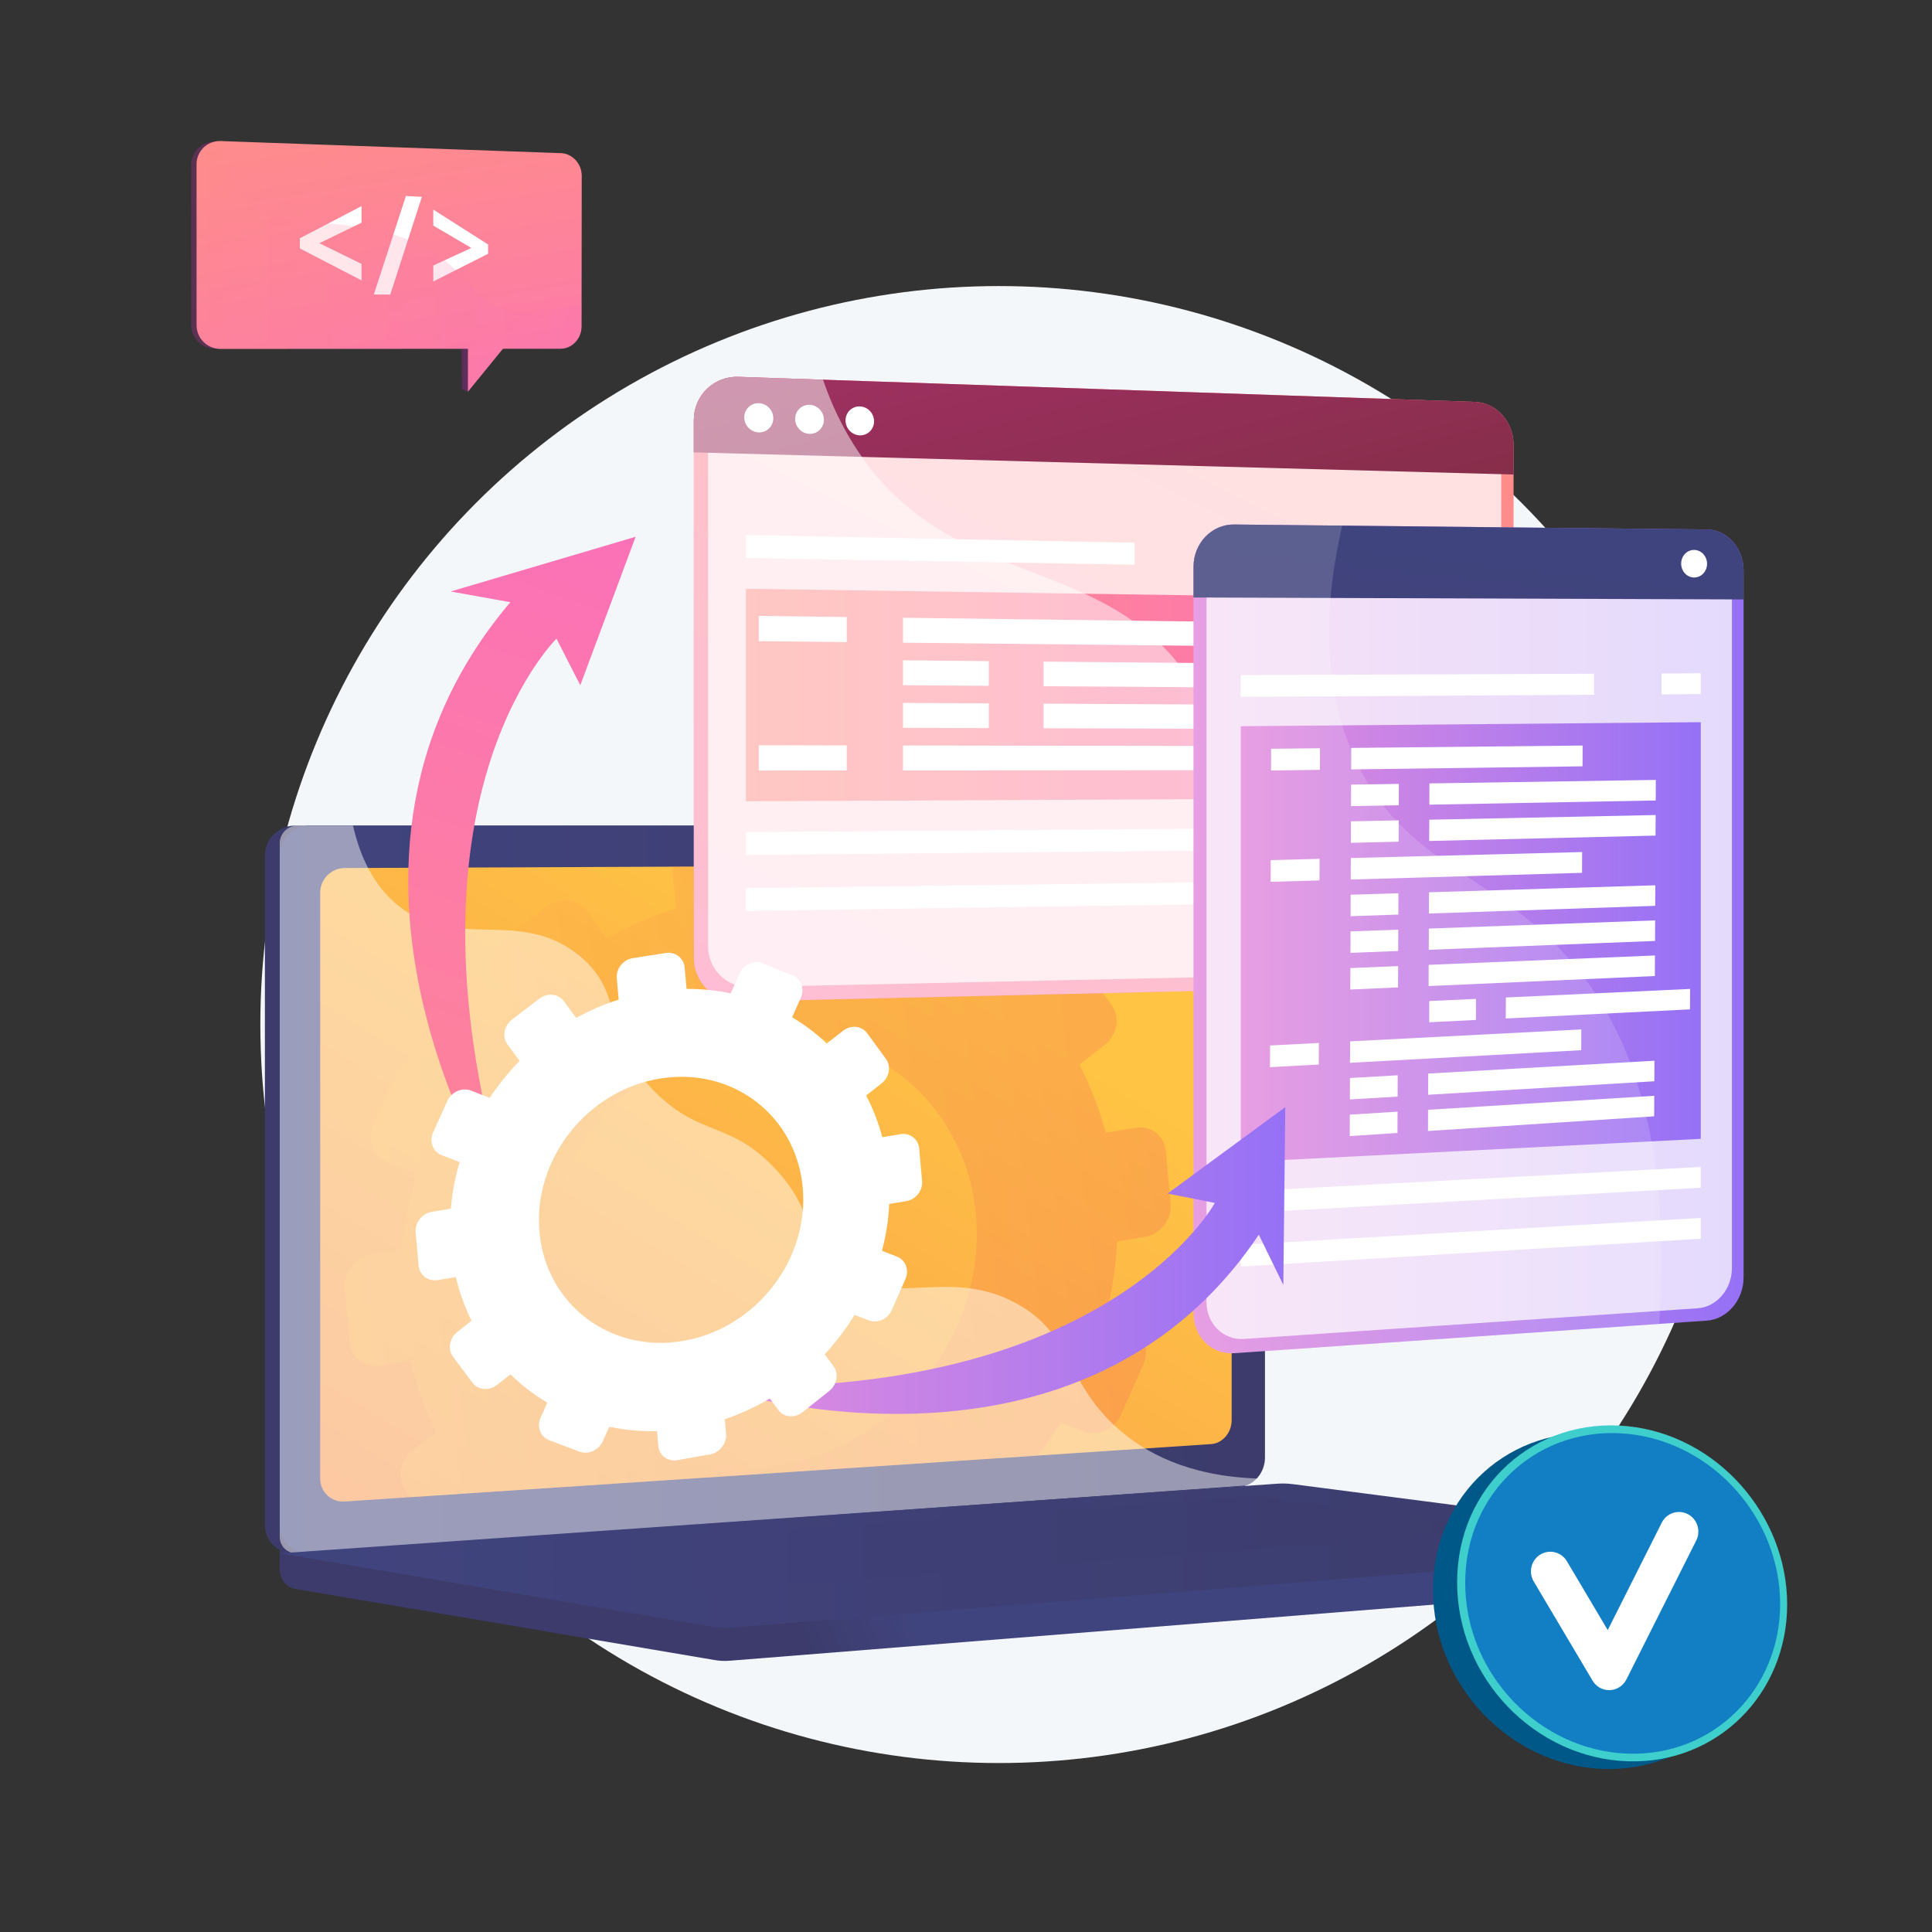
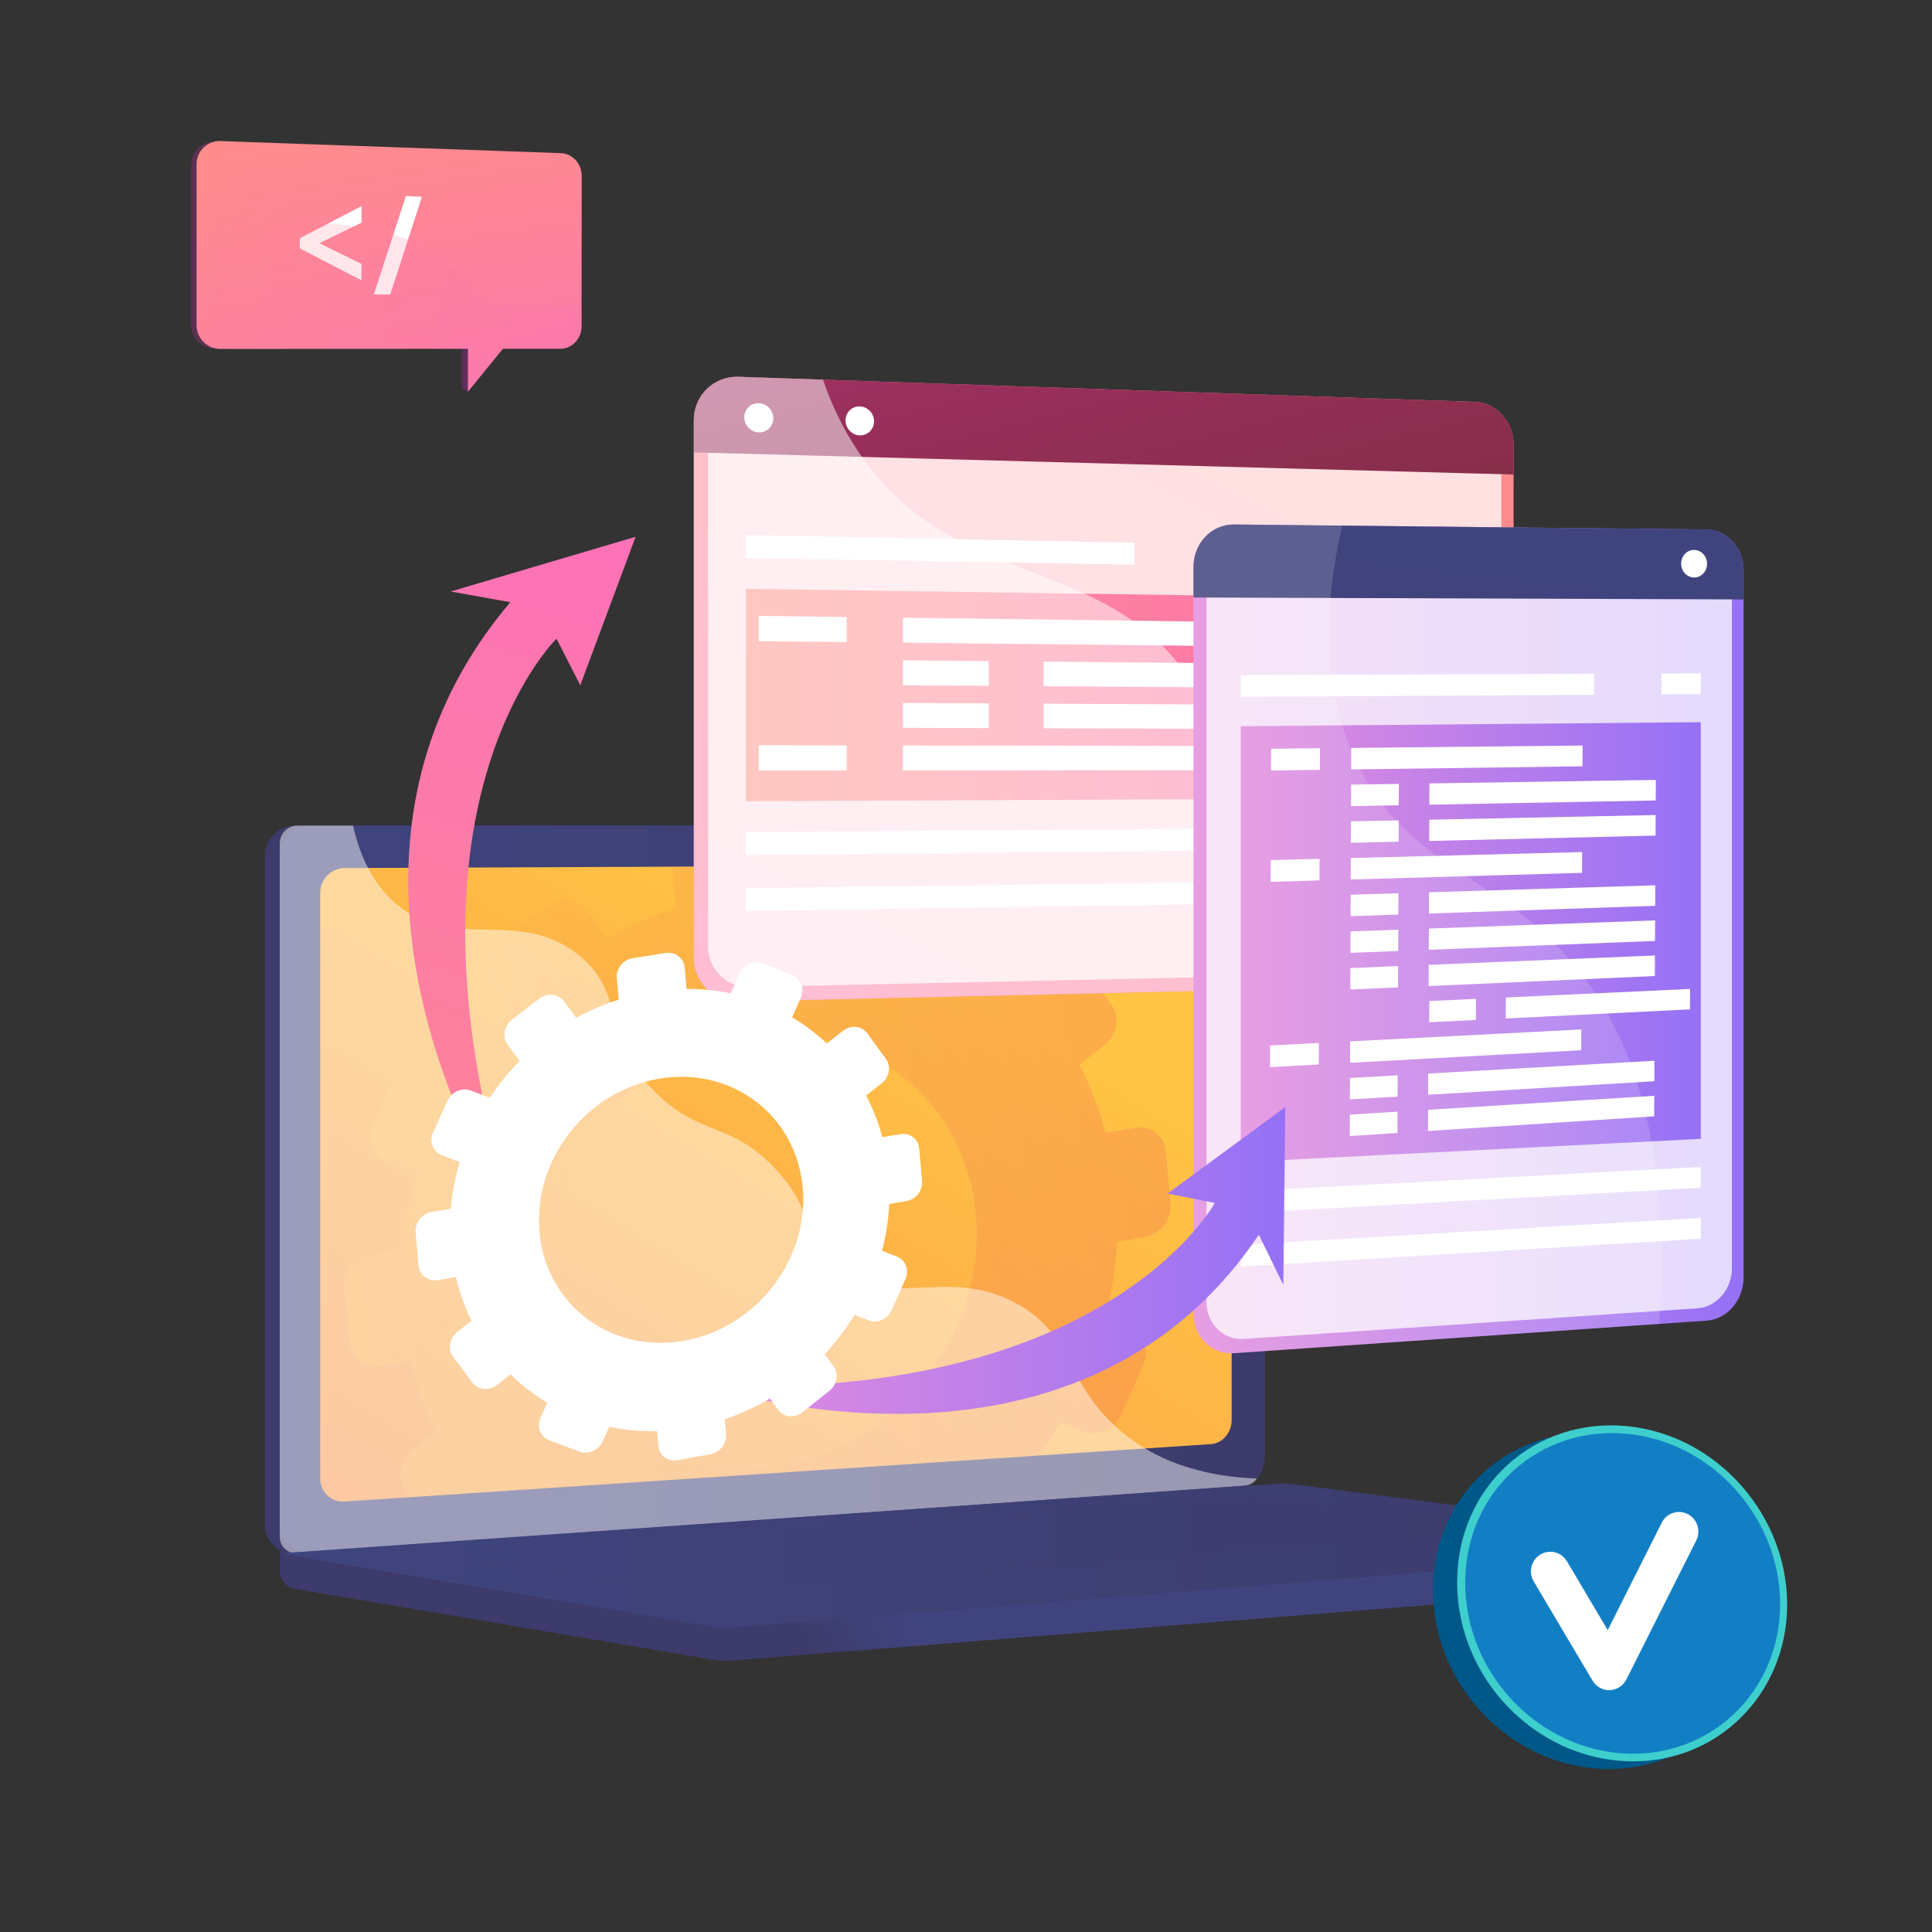
<svg xmlns="http://www.w3.org/2000/svg" version="1.1" id="Layer_1" x="0px" y="0px" viewBox="0 0 3000 3000" style="enable-background:new 0 0 3000 3000;" xml:space="preserve">
  <rect x="0" y="0" width="3000" height="3000" fill="#333333" stroke="none" />
  <style type="text/css">
	.st0{fill:#F4F7FA;}
	.st1{fill:url(#SVGID_1_);}
	.st2{fill:url(#SVGID_2_);}
	.st3{fill:url(#SVGID_3_);}
	.st4{fill:url(#SVGID_4_);}
	.st5{opacity:0.3;}
	.st6{fill:url(#SVGID_5_);}
	.st7{fill:#FFFFFF;}
	.st8{opacity:0.48;fill:#FFFFFF;}
	.st9{fill:url(#SVGID_6_);}
	.st10{opacity:0.3;fill:url(#SVGID_7_);}
	.st11{fill:url(#SVGID_8_);}
	.st12{opacity:0.74;fill:#FFFFFF;}
	.st13{fill:url(#SVGID_9_);}
	.st14{fill:url(#SVGID_10_);}
	.st15{opacity:0.5;}
	.st16{fill:url(#SVGID_11_);}
	.st17{fill:url(#SVGID_12_);}
	.st18{fill:url(#SVGID_13_);}
	.st19{opacity:0.15;}
	.st20{fill:url(#SVGID_14_);}
	.st21{fill:url(#SVGID_15_);}
	.st22{fill:url(#SVGID_16_);}
	.st23{fill:url(#SVGID_17_);}
	.st24{fill:url(#SVGID_18_);}
	.st25{fill:url(#SVGID_19_);}
	.st26{opacity:0.2;fill:url(#SVGID_20_);}
	.st27{fill:#005889;}
	.st28{fill:#3ECFCD;}
	.st29{fill:#127FC5;}
</style>
  <g id="Cross-platform_software">
-     <circle class="st0" cx="1550.98" cy="1590.91" r="1146.72" />
    <g>
      <linearGradient id="SVGID_1_" gradientUnits="userSpaceOnUse" x1="1408.138" y1="2487.067" x2="1246.323" y2="2555.03">
        <stop offset="0" style="stop-color:#40447E" />
        <stop offset="0.996" style="stop-color:#3C3B6B" />
      </linearGradient>
      <path class="st1" d="M2739.07,2399.54l-2304.71-18.97v56.13c0,15.23,10.05,28.19,23.67,30.5l651.7,110.53    c7.73,1.31,15.58,1.66,23.38,1.04l1580.91-126.02c14.11-1.12,25.05-14.12,25.05-29.77V2399.54z" />
      <g>
        <linearGradient id="SVGID_2_" gradientUnits="userSpaceOnUse" x1="1145.778" y1="1808.881" x2="980.473" y2="1878.309">
          <stop offset="0" style="stop-color:#40447E" />
          <stop offset="0.996" style="stop-color:#3C3B6B" />
        </linearGradient>
-         <path class="st2" d="M1902.7,2308.55L458.19,2411.23c-25.85,1.84-46.87-17.69-46.87-43.61v-1038.7     c0-25.93,21.02-46.94,46.87-46.94H1902.7c21.3,0,38.51,19,38.51,42.44v938.97C1941.21,2286.81,1923.99,2307.03,1902.7,2308.55z" />
+         <path class="st2" d="M1902.7,2308.55L458.19,2411.23c-25.85,1.84-46.87-17.69-46.87-43.61v-1038.7     c0-25.93,21.02-46.94,46.87-46.94H1902.7c21.3,0,38.51,19,38.51,42.44v938.97C1941.21,2286.81,1923.99,2307.03,1902.7,2308.55" />
        <linearGradient id="SVGID_3_" gradientUnits="userSpaceOnUse" x1="434.358" y1="1846.659" x2="1964.243" y2="1846.659">
          <stop offset="0" style="stop-color:#40447E" />
          <stop offset="0.996" style="stop-color:#3C3B6B" />
        </linearGradient>
        <path class="st3" d="M1925.73,2308.55L481.22,2411.23c-25.85,1.84-46.87-17.69-46.87-43.61v-1038.7     c0-25.93,21.02-46.94,46.87-46.94h1444.51c21.3,0,38.51,19,38.51,42.44v938.97C1964.24,2286.81,1947.03,2307.03,1925.73,2308.55z     " />
        <linearGradient id="SVGID_4_" gradientUnits="userSpaceOnUse" x1="1401.389" y1="1474.629" x2="225.206" y2="3397.435">
          <stop offset="0" style="stop-color:#FFC444" />
          <stop offset="0.996" style="stop-color:#F36F56" />
        </linearGradient>
        <path class="st4" d="M1912.51,1377.04v828.29c0,19.27-14.21,35.84-31.79,37.02l-269.15,17.83l-974.06,64.59l-102.2,6.78     c-21.01,1.38-38.12-14.66-38.12-35.81v-909.39c0-21.15,17.1-38.4,38.12-38.48l509.86-2.11l172.83-0.73l137.67-0.56l121.07-0.51     l403.98-1.69C1898.3,1342.22,1912.51,1357.77,1912.51,1377.04z" />
        <g class="st5">
          <linearGradient id="SVGID_5_" gradientUnits="userSpaceOnUse" x1="589.662" y1="1921.879" x2="1883.896" y2="1921.879" gradientTransform="matrix(0.993 -0.122 0.122 0.993 -299.582 67.032)">
            <stop offset="0" style="stop-color:#FFC444" />
            <stop offset="0.996" style="stop-color:#F36F56" />
          </linearGradient>
          <path class="st6" d="M1778.16,1920.57c23.94-4.05,41.6-26.84,39.47-50.91l-7.29-82.08c-2.14-24.08-23.26-40.39-47.2-36.4      l-46.19,7.65c-9.96-37.33-23.74-72.6-40.96-105.54l39.32-30.83c19.69-15.44,24.45-43.29,10.61-62.22l-47.2-64.56      c-13.87-18.96-41.13-21.86-60.87-6.41l-41.41,32.32c-26.67-25.23-56.12-47.43-87.79-66.27l21.91-49.06      c10.21-22.87,0.67-48.52-21.32-57.3l-12.49-4.98l-121.07,0.51l-0.03,0.03l-22.53,50.27c-35.95-7.57-73.33-11.5-111.7-11.39      l-3.4-38.34l-172.83,0.73c-0.56,3.54-0.7,7.17-0.37,10.83l4.78,53.95c-37.58,11.93-73.59,27.54-107.63,46.3l-31.11-42.11      c-14.21-19.21-42.14-22.17-62.39-6.58l-69.23,53.22c-20.34,15.61-25.29,43.91-11.03,63.15l30.55,41.21      c-28.19,28.72-53.56,60.11-75.73,93.59l-47.23-18.4c-22.59-8.81-49.45,2.9-60,26.16l-35.98,79.35      c-10.58,23.32-0.79,49.31,21.88,58.06l45.12,17.47c-11.39,38.23-18.96,77.72-22.28,117.92l-47.93,7.93      c-24.92,4.13-43.38,27.43-41.18,52.01l7.43,83.86c2.19,24.58,24.16,41.1,49.09,36.91l45.26-7.62      c9.26,39.13,22.64,76.18,39.75,110.69l-35.61,27.82c-20.45,15.95-25.43,44.42-11.08,63.57l7.26,9.71l974.06-64.59      c12.57-16.57,24.3-33.76,35.14-51.48l36.2,14.01c21.88,8.44,47.82-3.32,57.98-26.3l34.54-78.23      c10.13-22.93,0.65-48.41-21.18-56.91l-38.06-14.85c10.15-38.51,16.4-78.2,18.37-118.51L1778.16,1920.57z M1213.48,2274.56      c-184.53,31.93-348.22-91.56-364.59-276.01c-16.37-184.42,120.96-358.29,305.66-388.2c183.61-29.71,344.76,94.24,360.94,276.66      C1531.66,2069.41,1396.91,2242.86,1213.48,2274.56z" />
        </g>
        <path class="st7" d="M1254.49,1310.38c0,9.65-7.43,17.5-16.62,17.53c-9.19,0.03-16.65-7.79-16.65-17.46     c0-9.67,7.46-17.52,16.65-17.53C1247.06,1292.91,1254.49,1300.73,1254.49,1310.38z" />
        <path class="st8" d="M1577.7,2023.67c-111.36-60.27-198.92,16.1-283.42-59.25c-51.23-45.68-26.08-79.74-89.12-148.01     c-69.82-75.61-115.28-50.19-185.44-118.24c-88.72-86.04-44.35-152.98-120.77-214.76c-92.71-74.94-192.7-5.58-280.95-77.45     c-38.07-31-58.95-76.07-69.86-123.99h-86.35c-15.13,0-27.42,12.34-27.42,27.55v1076.71c0,15.22,12.29,26.68,27.42,25.6     l1472.19-105.11c7.22-0.52,13.63-4.76,17.74-10.91c-107.77-3.95-173.98-40.29-216.3-77.86     C1652.62,2144.46,1666.98,2071.99,1577.7,2023.67z" />
      </g>
      <linearGradient id="SVGID_6_" gradientUnits="userSpaceOnUse" x1="434.358" y1="2415.721" x2="2739.067" y2="2415.721">
        <stop offset="0" style="stop-color:#40447E" />
        <stop offset="0.996" style="stop-color:#3C3B6B" />
      </linearGradient>
      <path class="st9" d="M1983.3,2303.89L434.36,2411.97l675.37,114.54c7.73,1.31,15.58,1.66,23.38,1.04l1605.96-128.02l-731.12-94.91    C1999.77,2303.56,1991.52,2303.32,1983.3,2303.89z" />
      <linearGradient id="SVGID_7_" gradientUnits="userSpaceOnUse" x1="660.373" y1="2397.874" x2="2349.019" y2="2397.874">
        <stop offset="0" style="stop-color:#40447E" />
        <stop offset="0.996" style="stop-color:#3C3B6B" />
      </linearGradient>
      <polygon class="st10" points="660.37,2414.69 1949.92,2323.37 2349.02,2374.76 1070.58,2472.38   " />
    </g>
    <g>
      <g>
        <linearGradient id="SVGID_8_" gradientUnits="userSpaceOnUse" x1="2075.777" y1="333.864" x2="1030.02" y2="2425.373">
          <stop offset="0" style="stop-color:#FF9085" />
          <stop offset="1" style="stop-color:#FB6FBB" />
        </linearGradient>
        <path class="st11" d="M2290.35,624.04l-1143.62-38.93c-38.27-1.3-69.41,28.84-69.41,67.34v834.64c0,38.49,31.15,68.98,69.41,68.1     l1143.62-26.3c33.15-0.76,59.92-30.26,59.92-65.88V690.58C2350.27,654.96,2323.5,625.17,2290.35,624.04z" />
        <path class="st12" d="M1099.55,1469.54V670.23c0-35.62,28.79-63.56,64.18-62.4l1111.82,36.4c30.78,1.01,55.65,28.61,55.65,61.67     v741.58c0,33.05-24.86,60.38-55.65,61.05l-1111.82,24.12C1128.34,1533.42,1099.55,1505.16,1099.55,1469.54z" />
        <linearGradient id="SVGID_9_" gradientUnits="userSpaceOnUse" x1="1604.251" y1="253.982" x2="1820.299" y2="1118.175">
          <stop offset="0" style="stop-color:#AB316D" />
          <stop offset="1" style="stop-color:#792D3D" />
        </linearGradient>
        <path class="st13" d="M2290.35,624.04l-1143.62-38.93c-38.27-1.3-69.41,28.84-69.41,67.34v50l1272.95,34.41v-46.27     C2350.27,654.96,2323.5,625.17,2290.35,624.04z" />
        <path class="st7" d="M1200.76,649.44c0,12.51-10.07,22.35-22.51,21.99c-12.46-0.36-22.57-10.82-22.57-23.36     c0-12.54,10.11-22.39,22.57-21.99C1190.68,626.47,1200.76,636.93,1200.76,649.44z" />
-         <path class="st7" d="M1279.35,651.82c0,12.45-9.98,22.25-22.3,21.89c-12.34-0.36-22.36-10.77-22.36-23.25     c0-12.48,10.02-22.28,22.36-21.89C1269.37,628.97,1279.35,639.37,1279.35,651.82z" />
        <path class="st7" d="M1357.22,654.19c0,12.39-9.89,22.15-22.1,21.8c-12.23-0.35-22.16-10.71-22.16-23.14     c0-12.42,9.93-22.18,22.16-21.79C1347.34,631.44,1357.22,641.8,1357.22,654.19z" />
        <linearGradient id="SVGID_10_" gradientUnits="userSpaceOnUse" x1="1158.236" y1="1079.229" x2="2280.336" y2="1079.229">
          <stop offset="0" style="stop-color:#FF9085" />
          <stop offset="1" style="stop-color:#FB6FBB" />
        </linearGradient>
        <polygon class="st14" points="2280.34,1238.95 1158.24,1244.24 1158.24,914.22 2280.34,930.71    " />
        <polygon class="st7" points="2280.34,1316.78 1158.24,1327.58 1158.24,1292.14 2280.34,1283.68    " />
        <polygon class="st7" points="2280.34,1397.98 1158.24,1414.51 1158.24,1379.08 2280.34,1364.88    " />
        <g>
          <polygon class="st7" points="1761.72,842.71 1158.24,830.88 1158.24,866.32 1761.72,876.89     " />
          <polygon class="st7" points="2216.31,851.62 2216.31,884.85 2280.34,885.97 2280.34,852.88     " />
        </g>
        <g class="st15">
          <path class="st7" d="M1845.26,1051.57c-133.6-194.4-364.7-133.05-510.79-347.66c-26.34-38.69-44.21-78.05-56.47-114.34      l-131.26-4.47c-38.27-1.3-69.41,28.84-69.41,67.34v834.64c0,38.49,31.15,68.98,69.41,68.1l869.77-20      c-26.03-37.42-50.06-79.23-70.39-125.94C1868.15,1230.13,1925.89,1168.91,1845.26,1051.57z" />
        </g>
        <g>
          <polygon class="st7" points="1314.89,997.03 1178.21,995.58 1178.21,956.38 1314.89,958.14     " />
          <polygon class="st7" points="2045.08,1004.81 1402.15,997.96 1402.15,959.26 2045.08,967.53     " />
          <polygon class="st7" points="1535.41,1064.99 1402.15,1064.07 1402.15,1025.37 1535.41,1026.58     " />
          <polygon class="st7" points="2247.73,1069.87 1620.49,1065.57 1620.49,1027.35 2247.73,1033.05     " />
          <polygon class="st7" points="1535.41,1130.59 1402.15,1130.18 1402.15,1091.48 1535.41,1092.19     " />
          <polygon class="st7" points="2247.73,1132.78 1620.49,1130.85 1620.49,1092.64 2247.73,1095.95     " />
          <polygon class="st7" points="1314.89,1196.36 1178.21,1196.45 1178.21,1157.25 1314.89,1157.46     " />
          <polygon class="st7" points="2045.08,1195.83 1402.15,1196.29 1402.15,1157.59 2045.08,1158.56     " />
        </g>
      </g>
      <g>
        <linearGradient id="SVGID_11_" gradientUnits="userSpaceOnUse" x1="1853.257" y1="1457.906" x2="2707.414" y2="1457.906">
          <stop offset="3.597120e-03" style="stop-color:#E38DDD" />
          <stop offset="1" style="stop-color:#9571F6" />
        </linearGradient>
        <path class="st16" d="M2650.45,822.17l-734.21-7.74c-34.72-0.37-62.98,29.06-62.98,65.72V2039.2c0,36.66,28.26,64.43,62.98,62.04     l734.21-50.58c31.51-2.17,56.97-32.08,56.97-66.82V885.67C2707.41,850.93,2681.96,822.5,2650.45,822.17z" />
        <path class="st12" d="M1873.42,2021.58v-1125c0-33.93,26.12-61.19,58.23-60.9l704.72,6.51c29.26,0.27,52.9,26.61,52.9,58.84     v1068.49c0,32.23-23.64,59.95-52.9,61.93l-704.72,47.63C1899.54,2081.25,1873.42,2055.51,1873.42,2021.58z" />
        <linearGradient id="SVGID_12_" gradientUnits="userSpaceOnUse" x1="2285.574" y1="856.175" x2="2200.701" y2="1623.3">
          <stop offset="0" style="stop-color:#40447E" />
          <stop offset="0.996" style="stop-color:#3C3B6B" />
        </linearGradient>
        <path class="st17" d="M2650.45,822.17l-734.21-7.74c-34.72-0.37-62.98,29.06-62.98,65.72v47.62l854.16,3.02v-45.12     C2707.41,850.93,2681.96,822.5,2650.45,822.17z" />
        <path class="st7" d="M2650.7,875.46c0,11.81-8.98,21.34-20.08,21.28c-11.11-0.06-20.13-9.71-20.13-21.55s9.02-21.37,20.13-21.27     C2641.72,854,2650.7,863.65,2650.7,875.46z" />
        <linearGradient id="SVGID_13_" gradientUnits="userSpaceOnUse" x1="1926.669" y1="1462.981" x2="2640.927" y2="1462.981">
          <stop offset="3.597120e-03" style="stop-color:#E38DDD" />
          <stop offset="1" style="stop-color:#9571F6" />
        </linearGradient>
        <polygon class="st18" points="2640.93,1768.42 1926.67,1804.56 1926.67,1127.68 2640.93,1121.4    " />
        <polygon class="st7" points="2640.93,1844.3 1926.67,1883.95 1926.67,1850.19 2640.93,1812.03    " />
        <polygon class="st7" points="2640.93,1923.47 1926.67,1966.77 1926.67,1933.01 2640.93,1891.2    " />
        <g>
          <polygon class="st7" points="2475.25,1046.16 1926.67,1048.3 1926.67,1082.06 2475.25,1078.78     " />
          <polygon class="st7" points="2580.07,1045.75 2580.07,1078.15 2640.93,1077.78 2640.93,1045.51     " />
        </g>
        <g class="st19">
          <path class="st7" d="M2457.52,1514.93c-118.06-155.43-266.17-159.88-348.65-326.19c-59.71-120.4-51.24-257.48-24.74-372.53      l-167.9-1.77c-34.72-0.37-62.98,29.06-62.98,65.72V2039.2c0,36.66,28.26,64.43,62.98,62.04l660.13-45.47      C2596.68,1762.24,2526.05,1605.15,2457.52,1514.93z" />
        </g>
        <g>
          <polygon class="st7" points="2049.53,1195.4 1973.66,1196.42 1973.78,1162.67 2049.66,1161.88     " />
          <polygon class="st7" points="2457.35,1189.94 2098.05,1194.75 2098.18,1161.38 2457.5,1157.65     " />
          <polygon class="st7" points="2172.02,1250.37 2097.83,1251.75 2097.96,1218.38 2172.16,1217.23     " />
          <polygon class="st7" points="2571,1242.97 2219.47,1249.49 2219.61,1216.49 2571.16,1211.03     " />
          <polygon class="st7" points="2171.8,1306.97 2097.61,1308.73 2097.74,1275.38 2171.93,1273.84     " />
          <polygon class="st7" points="2570.73,1297.52 2219.24,1305.85 2219.38,1272.86 2570.89,1265.58     " />
          <polygon class="st7" points="2048.89,1367.1 1973.04,1369.29 1973.16,1335.57 2049.01,1333.61     " />
          <polygon class="st7" points="2456.58,1355.34 2097.39,1365.7 2097.52,1332.35 2456.73,1323.07     " />
          <polygon class="st7" points="2171.34,1420.13 2097.17,1422.66 2097.3,1389.32 2171.47,1387.02     " />
          <polygon class="st7" points="2570.2,1406.57 2218.77,1418.52 2218.91,1385.55 2570.36,1374.65     " />
          <polygon class="st7" points="2171.11,1476.69 2096.95,1479.6 2097.08,1446.26 2171.25,1443.58     " />
          <polygon class="st7" points="2569.93,1461.08 2218.54,1474.84 2218.68,1441.87 2570.09,1429.17     " />
          <polygon class="st7" points="2170.89,1533.24 2096.73,1536.52 2096.86,1503.2 2171.02,1500.14     " />
          <polygon class="st7" points="2569.66,1515.57 2218.31,1531.14 2218.44,1498.18 2569.82,1483.67     " />
          <polygon class="st7" points="2291.74,1583.78 2219.22,1587.37 2219.36,1554.42 2291.88,1551.05     " />
          <polygon class="st7" points="2624.19,1567.34 2338.12,1581.49 2338.26,1548.9 2624.35,1535.61     " />
          <polygon class="st7" points="2047.81,1652.98 1972,1657.11 1972.12,1623.43 2047.94,1619.52     " />
          <polygon class="st7" points="2455.3,1630.73 2096.29,1650.33 2096.42,1617.02 2455.45,1598.51     " />
          <polygon class="st7" points="2170.2,1702.79 2096.07,1707.21 2096.2,1673.91 2170.34,1669.71     " />
          <polygon class="st7" points="2568.86,1678.97 2217.61,1699.95 2217.75,1667.02 2569.02,1647.1     " />
          <polygon class="st7" points="2169.97,1759.27 2095.85,1764.08 2095.98,1730.79 2170.11,1726.21     " />
          <polygon class="st7" points="2568.59,1733.42 2217.38,1756.2 2217.51,1723.27 2568.75,1701.55     " />
        </g>
      </g>
    </g>
    <g>
      <linearGradient id="SVGID_14_" gradientUnits="userSpaceOnUse" x1="1211.395" y1="793.062" x2="390.779" y2="2434.289" gradientTransform="matrix(0.993 -0.122 0.122 0.993 -299.582 67.032)">
        <stop offset="0" style="stop-color:#FB6FBB" />
        <stop offset="1" style="stop-color:#FF9085" />
      </linearGradient>
      <path class="st20" d="M801,1897.79c0,0-370.16-536.41-8.55-962.69l-92.63-16.63l287.17-84.97l-85.92,230.57l-36.94-72.32    C864.13,991.75,592.67,1255.96,801,1897.79z" />
      <linearGradient id="SVGID_15_" gradientUnits="userSpaceOnUse" x1="1098.607" y1="1957.309" x2="1995.806" y2="1957.309">
        <stop offset="3.597120e-03" style="stop-color:#E38DDD" />
        <stop offset="1" style="stop-color:#9571F6" />
      </linearGradient>
      <path class="st21" d="M1098.61,2151.98c0,0,568.97,193.31,856.05-234.75l38.07,77.98l3.08-276.11l-182.89,134.25l73.45,14.56    C1886.37,1867.91,1720.35,2175.2,1098.61,2151.98z" />
      <g>
        <path class="st7" d="M645.4,1913.61l4.56,51.41c1.34,15.08,14.82,25.22,30.1,22.64l27.77-4.68c5.66,24.01,13.89,46.72,24.38,67.9     l-21.84,17.05c-12.55,9.79-15.59,27.25-6.81,38.99l29.93,39.98c8.77,11.72,26.03,13.26,38.53,3.45l20.66-16.2     c17.23,16.82,36.4,31.54,57.12,43.9L839.53,2201c-6.42,14.33-0.45,30.17,13.33,35.38l46.92,17.69     c13.74,5.18,30.06-2.22,36.45-16.53l9.84-22.03c23.85,4.99,48.67,7.33,74.13,6.79l2.02,22.78c1.33,14.95,14.56,24.9,29.55,22.23     l51.01-9.07c14.94-2.66,25.97-16.89,24.64-31.79l-2.02-22.71c24.59-8.27,48.02-19.09,69.98-32.09l13.21,17.83     c8.57,11.57,25.4,13.07,37.58,3.37l41.48-33.02c12.15-9.67,15.08-26.87,6.55-38.42l-13.66-18.5     c17.49-18.83,33.07-39.35,46.43-61.2l22.21,8.59c13.42,5.19,29.33-2.03,35.55-16.12l21.18-47.98c6.21-14.07,0.4-29.69-12.99-34.9     l-23.35-9.1c6.22-23.62,10.05-47.96,11.27-72.69l26.74-4.51c14.68-2.48,25.51-16.45,24.2-31.22l-4.47-50.34     c-1.31-14.77-14.27-24.77-28.95-22.34l-28.32,4.69c-6.1-22.88-14.57-44.53-25.12-64.72l24.12-18.92     c12.08-9.48,14.99-26.56,6.5-38.16l-28.96-39.6c-8.5-11.63-25.21-13.39-37.33-3.94l-25.4,19.82     c-16.37-15.46-34.42-29.09-53.85-40.64l13.44-30.09c6.26-14.02,0.41-29.75-13.07-35.13l-46.04-18.39     c-13.53-5.4-29.6,1.6-35.9,15.65l-13.82,30.84c-22.06-4.65-44.99-7.06-68.52-6.99l-2.93-33c-1.32-14.91-14.52-25.09-29.48-22.74     l-51.11,8c-15.02,2.35-26.13,16.37-24.8,31.32l2.94,33.09c-23.05,7.31-45.13,16.88-66.01,28.39l-19.08-25.83     c-8.7-11.78-25.83-13.59-38.27-4.04l-42.45,32.64c-12.47,9.59-15.5,26.94-6.76,38.73l18.74,25.29     c-17.28,17.62-32.86,36.86-46.44,57.4l-28.97-11.29c-13.86-5.4-30.34,1.78-36.8,16.05l-22.07,48.67     c-6.48,14.29-0.47,30.24,13.42,35.61l27.68,10.7c-6.98,23.45-11.62,47.67-13.66,72.33l-29.41,4.87     C655.37,1884.25,644.06,1898.53,645.4,1913.61z M837.64,1912.82c-10.04-113.12,74.18-219.76,187.48-238.08     c112.61-18.22,211.44,57.79,221.37,169.67c9.93,111.88-72.73,218.25-185.22,237.7C948.08,2101.68,847.68,2025.93,837.64,1912.82z     " />
      </g>
    </g>
  </g>
  <g>
    <g>
      <linearGradient id="SVGID_16_" gradientUnits="userSpaceOnUse" x1="296.783" y1="380.681" x2="892.796" y2="380.681">
        <stop offset="0" style="stop-color:#311944" />
        <stop offset="1" style="stop-color:#893976" />
      </linearGradient>
      <path class="st22" d="M892.8,274.01l-0.24,200.48l-0.04,32.19c-0.02,18.88-13.19,14.62-31.11,14.75l-66.13,2.49l-8.65,0.33    l-59.93,2.27l-9.88,0.38l-380.46,14.36l-2.52,0.1c-20.33,0.08-36.99-16.36-36.99-36.55l-0.04-249.01    c0-19.83,16.05-35.91,35.86-35.8l1.16,0.01l14.67,0.54l511.82,18.22C878.22,239.24,892.82,255.12,892.8,274.01z" />
      <linearGradient id="SVGID_17_" gradientUnits="userSpaceOnUse" x1="716.764" y1="558.364" x2="795.64" y2="558.364">
        <stop offset="0" style="stop-color:#311944" />
        <stop offset="1" style="stop-color:#893976" />
      </linearGradient>
      <polygon class="st23" points="795.64,511.63 786.62,524.26 774.25,541.55 726.62,608.15 717.01,604 716.85,541.58 716.81,526.91     716.76,508.58 726.71,508.95   " />
      <linearGradient id="SVGID_18_" gradientUnits="userSpaceOnUse" x1="558.832" y1="91.64" x2="676.32" y2="860.389">
        <stop offset="0" style="stop-color:#FF9085" />
        <stop offset="1" style="stop-color:#FB6FBB" />
      </linearGradient>
      <path class="st24" d="M903.32,273.13L903.06,474l-0.04,32.91c-0.02,18.96-14.7,34.53-32.68,34.61l-89.43,0.04l-6.66,0.01    l-47.56,0.03l-9.84,0l-374.51,0.17c-2.04,0.01-4.04-0.14-6-0.48c-17.55-2.76-31.09-17.99-31.09-36.22l-0.05-250.1    c0-16.99,11.7-31.04,27.43-34.9c3.09-0.77,6.34-1.12,9.68-1.04l6.18,0.23l522.22,18.52C888.69,238.23,903.34,254.16,903.32,273.13    z" />
      <linearGradient id="SVGID_19_" gradientUnits="userSpaceOnUse" x1="692.463" y1="76.965" x2="808.599" y2="836.868">
        <stop offset="0" style="stop-color:#FF9085" />
        <stop offset="1" style="stop-color:#FB6FBB" />
      </linearGradient>
      <polygon class="st25" points="805.83,510.96 795.25,523.93 780.9,541.55 726.61,608.16 726.66,541.6 726.66,526.54 726.66,508.97     726.66,507.93   " />
    </g>
    <g>
      <path class="st7" d="M561.36,435.36l-95.8-49.62v-15.73l95.8-49.94v25.69l-65.42,31.9l65.42,32.11V435.36z" />
      <path class="st7" d="M655.1,305.65l-49.13,151.83l-25.53-0.22l49.87-152.94L655.1,305.65z" />
-       <path class="st7" d="M672.82,412.27L731.9,385l-59.08-34.68v-24.86l85.09,54.19v14.44l-85.09,42.95V412.27z" />
    </g>
    <linearGradient id="SVGID_20_" gradientUnits="userSpaceOnUse" x1="296.783" y1="413.577" x2="903.058" y2="413.577">
      <stop offset="0" style="stop-color:#FF9085" />
      <stop offset="1" style="stop-color:#FB6FBB" />
    </linearGradient>
    <path class="st26" d="M903.06,474l-0.04,32.91c-0.02,18.96-14.7,34.53-32.68,34.61l-89.43,0.04l-54.28,66.61l-9.62-4.16   l-0.16-62.42l-374.51,0.17c-2.04,0.01-4.04-0.14-6-0.48l-2.52,0.1c-20.33,0.08-36.99-16.36-36.99-36.55l-0.04-248.99   c0-19.83,16.05-35.69,35.86-35.78c3.09-0.77,6.34-1.12,9.68-1.04l6.18,0.23c-0.02,0.44-0.02,0.87-0.02,1.33   c-0.16,48.75,18.88,117.67,125.71,123.68c165.43,9.29,207.8,43.79,269.35,112.43c40.08,44.68,101.41,21.58,149.02,17.81   C896.14,474.2,899.65,474.03,903.06,474z" />
  </g>
  <g>
    <g>
      <path class="st27" d="M2737.65,2503.41c0,138.65-108.42,247.72-246.99,243.47c-144.21-4.43-265.49-128.98-265.49-278.02    c0-149.04,121.28-257.23,265.49-242.22C2629.23,2241.07,2737.65,2364.76,2737.65,2503.41z" />
      <path class="st28" d="M2775.09,2491.46c0,138.65-108.42,247.72-246.99,243.47c-144.21-4.43-265.49-128.97-265.49-278.02    c0-149.04,121.29-257.23,265.49-242.22C2666.68,2229.12,2775.09,2352.81,2775.09,2491.46z" />
      <path class="st29" d="M2764.22,2490.72c0,132.55-103.74,236.64-236.11,232.35c-137.51-4.45-252.97-123.31-252.97-265.32    c0-142.01,115.46-245.3,252.97-231.21C2660.48,2240.1,2764.22,2358.18,2764.22,2490.72z" />
      <path class="st29" d="M2752.76,2489.95c0,116.39-84.1,209.63-195.97,220.08c-9.4,0.88-19.03,1.18-28.79,0.85    c-130.67-4.39-240.25-117.41-240.25-252.27c0-117.28,82.86-206.85,190.41-219.52c16.11-1.9,32.82-2.1,49.85-0.36    C2653.92,2251.47,2752.76,2363.77,2752.76,2489.95z" />
    </g>
    <path class="st7" d="M2498.68,2624.46c-10.53,0-20.32-5.58-25.77-14.77l-91.37-154.03c-8.55-14.42-3.94-33.12,10.29-41.78   c14.23-8.66,32.7-4,41.25,10.42l63.42,106.92l83.84-166.79c7.53-14.99,25.64-20.95,40.43-13.32c14.8,7.63,20.69,25.96,13.15,40.95   l-108.46,215.76c-4.96,9.86-14.82,16.23-25.74,16.61C2499.38,2624.45,2499.03,2624.46,2498.68,2624.46z" />
  </g>
</svg>